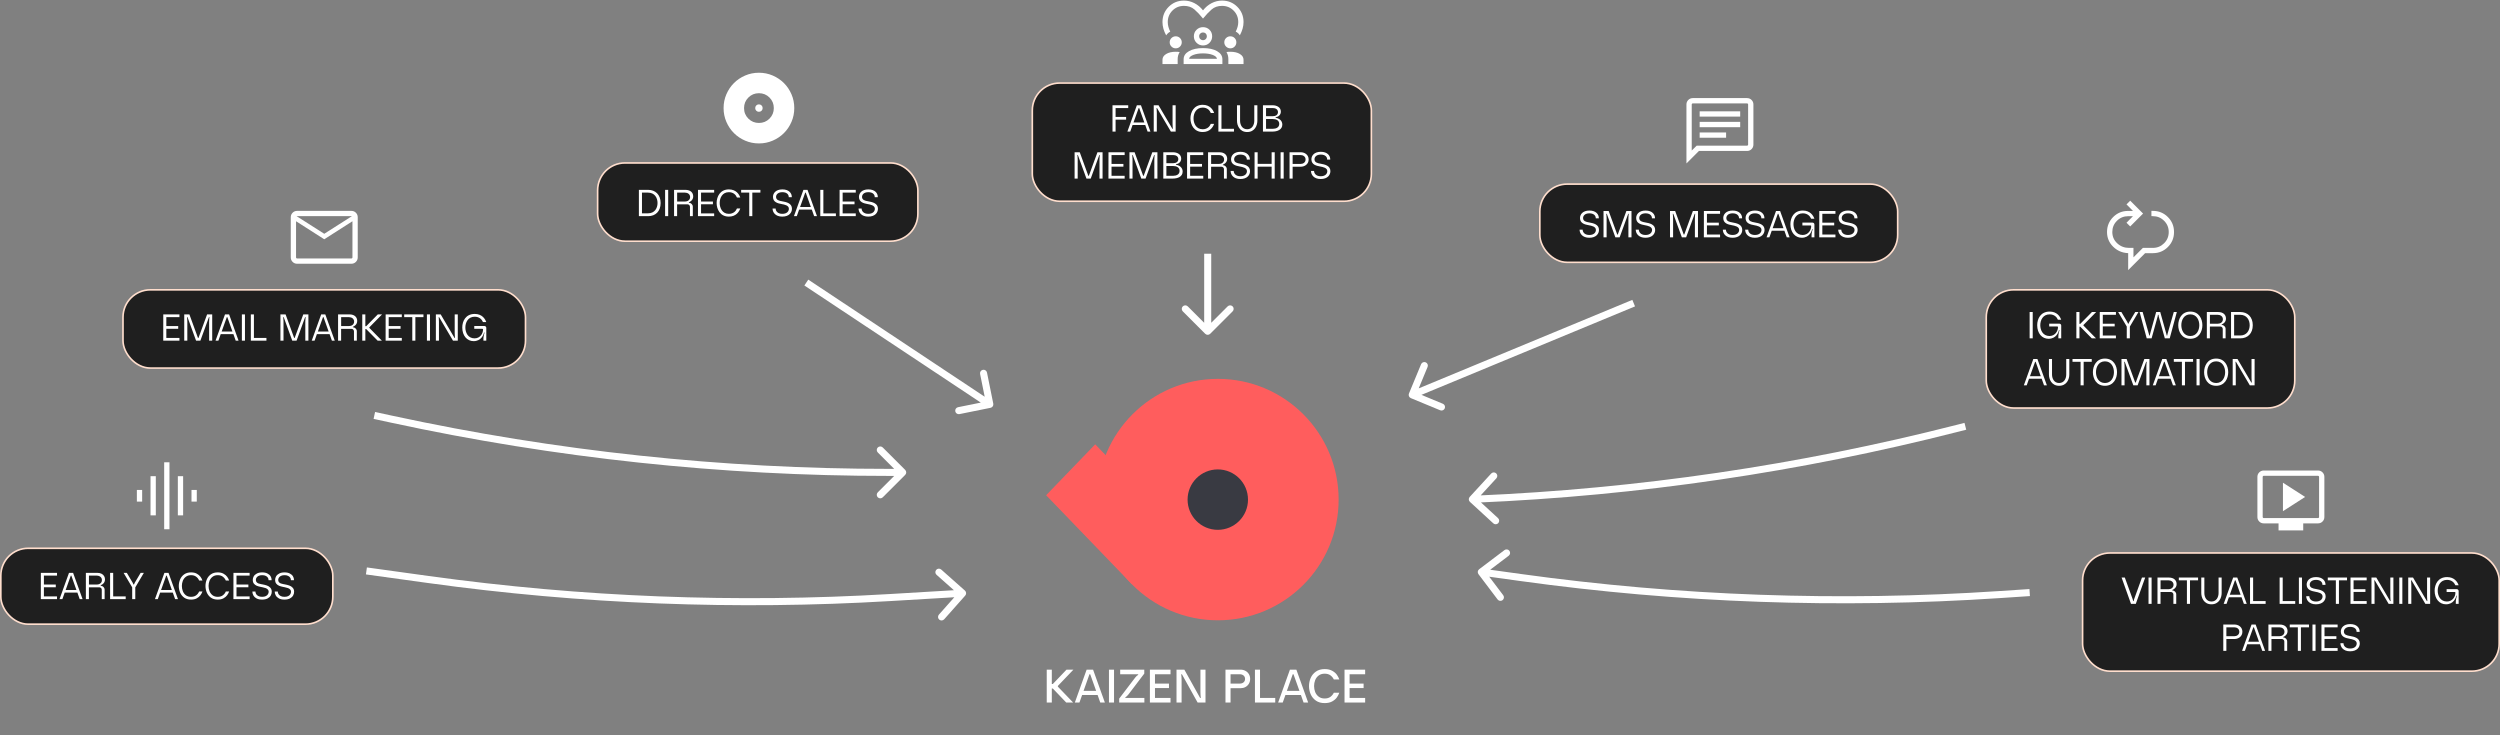
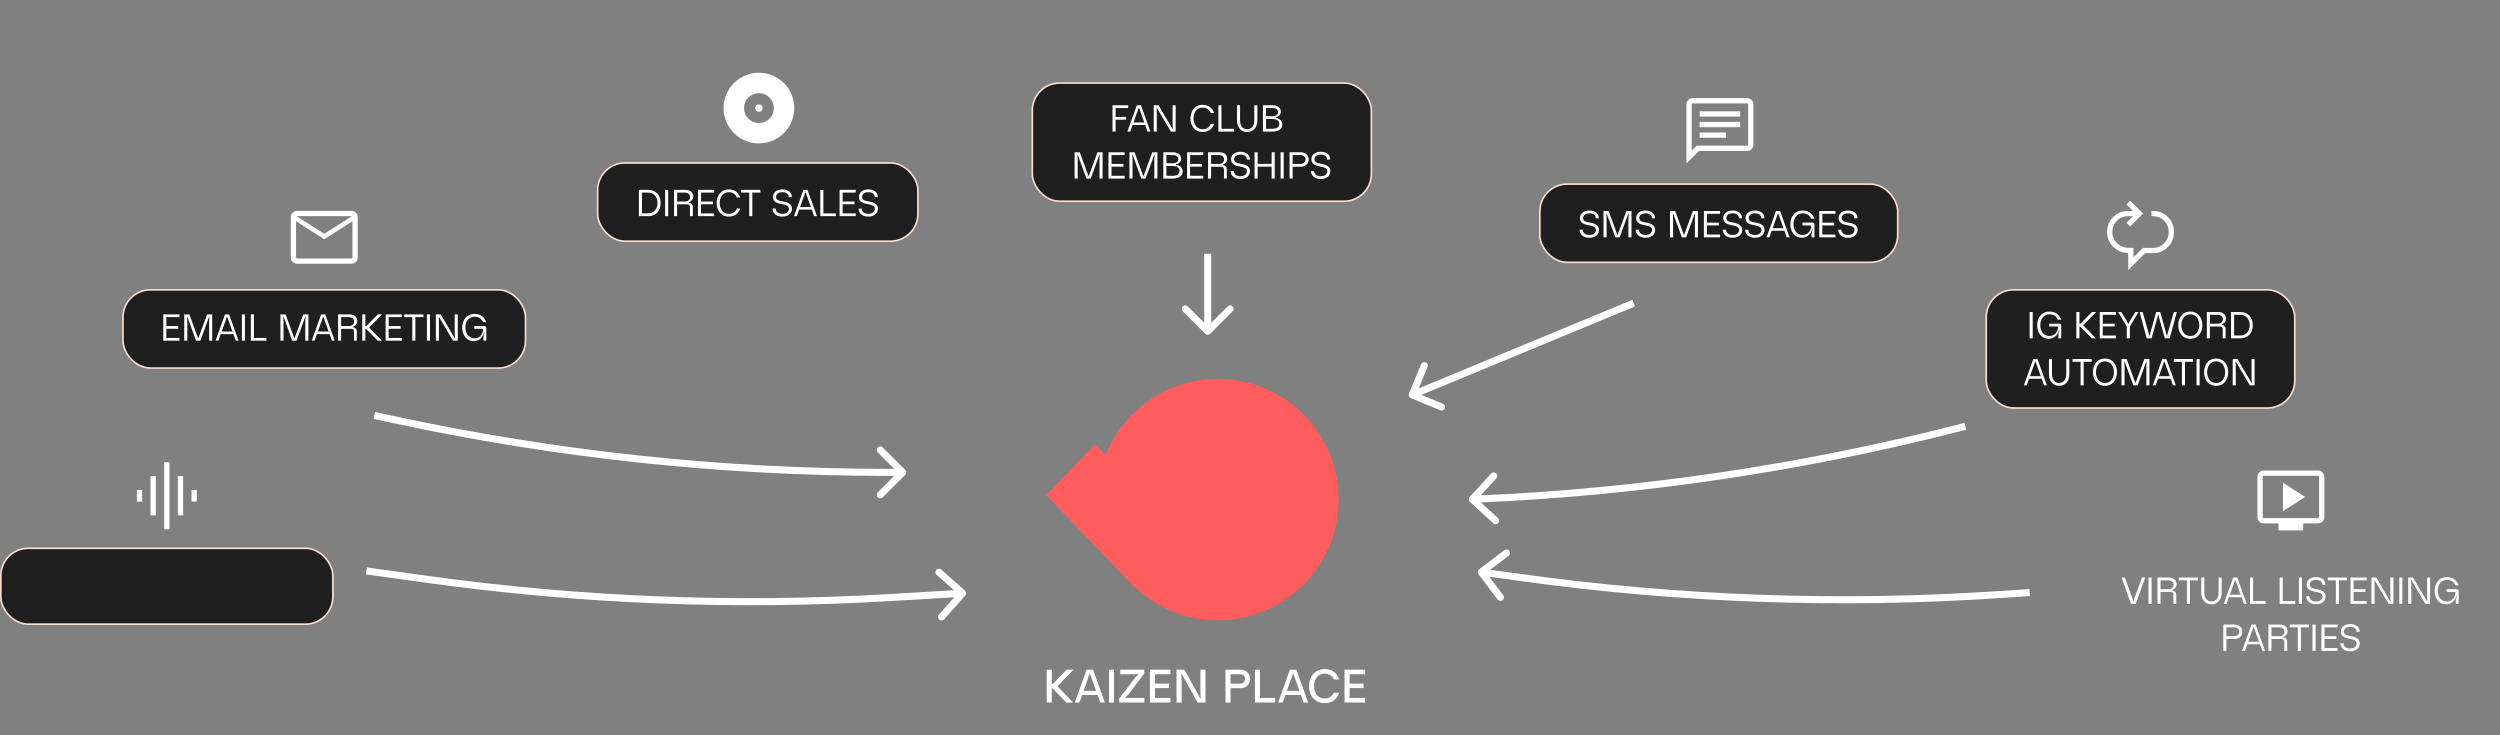
<svg xmlns="http://www.w3.org/2000/svg" width="1064" height="313" viewBox="0 0 1064 313" fill="none">
  <rect x="0" y="0" width="1064" height="313" fill="#808080" stroke="none" />
  <path d="M450.23 291.92V292.24L456.73 299H453.79L448.09 293.04H447.65V299H445.49V285H447.65V291.1H448.09L453.91 285H456.85L450.23 291.92ZM470.23 299H468.27L467.15 295.8H460.55L459.41 299H457.45L462.47 285H465.21L470.23 299ZM466.51 294.02L463.99 286.96H463.67L461.17 294.02H466.51ZM474.134 285V299H471.974V285H474.134ZM480.308 295.5C479.815 296.127 479.362 296.553 478.948 296.78V297.04H487.048V299H476.328V297.32L483.168 288.34C483.622 287.767 484.035 287.4 484.408 287.24V286.96H476.748V285H487.008V286.68L480.308 295.5ZM498.176 286.96H491.556V290.94H497.516V292.84H491.556V297.04H498.176V299H489.396V285H498.176V286.96ZM511.064 297.04C510.957 296.2 510.904 295.347 510.904 294.48V285H513.064V299H509.704L503.024 286.96H502.724C502.831 287.773 502.884 288.607 502.884 289.46V299H500.724V285H504.064L510.764 297.04H511.064ZM527.704 290.94C528.104 290.94 528.471 290.86 528.804 290.7C529.151 290.54 529.417 290.313 529.604 290.02C529.804 289.713 529.904 289.353 529.904 288.94C529.904 288.527 529.804 288.173 529.604 287.88C529.417 287.587 529.151 287.36 528.804 287.2C528.471 287.04 528.104 286.96 527.704 286.96H523.724V290.94H527.704ZM527.944 285C528.717 285 529.411 285.167 530.024 285.5C530.651 285.82 531.144 286.28 531.504 286.88C531.877 287.48 532.064 288.167 532.064 288.94C532.064 289.727 531.877 290.42 531.504 291.02C531.144 291.62 530.651 292.087 530.024 292.42C529.411 292.74 528.717 292.9 527.944 292.9H523.724V299H521.564V285H527.944ZM536.263 297.04H542.743V299H534.103V285H536.263V297.04ZM556.754 299H554.794L553.674 295.8H547.074L545.934 299H543.974L548.994 285H551.734L556.754 299ZM553.034 294.02L550.514 286.96H550.194L547.694 294.02H553.034ZM567.633 294.9L567.673 294.82H570.013L569.993 294.86C569.779 295.5 569.446 296.147 568.993 296.8C568.539 297.453 567.873 298.027 566.993 298.52C566.126 299 565.059 299.24 563.793 299.24C562.286 299.24 561.033 298.887 560.033 298.18C559.033 297.46 558.293 296.553 557.813 295.46C557.346 294.353 557.113 293.2 557.113 292C557.113 290.8 557.346 289.653 557.813 288.56C558.293 287.453 559.033 286.547 560.033 285.84C561.046 285.12 562.299 284.76 563.793 284.76C565.073 284.76 566.146 285.007 567.013 285.5C567.893 285.993 568.559 286.573 569.013 287.24C569.466 287.893 569.799 288.54 570.013 289.18H567.673C567.366 288.5 566.893 287.92 566.253 287.44C565.613 286.96 564.786 286.72 563.773 286.72C562.759 286.72 561.913 286.98 561.233 287.5C560.553 288.007 560.053 288.667 559.733 289.48C559.426 290.28 559.273 291.113 559.273 291.98C559.273 292.86 559.426 293.707 559.733 294.52C560.053 295.32 560.553 295.98 561.233 296.5C561.913 297.02 562.759 297.28 563.773 297.28C564.759 297.28 565.566 297.053 566.193 296.6C566.833 296.133 567.313 295.567 567.633 294.9ZM581.008 286.96H574.388V290.94H580.348V292.84H574.388V297.04H581.008V299H572.228V285H581.008V286.96Z" fill="white" />
  <ellipse cx="518.343" cy="212.622" rx="51.378" ry="51.378" fill="#FF5D5D" />
  <rect width="52.48" height="30.096" transform="matrix(0.694 0.72 -0.694 0.72 466.117 189.105)" fill="#FF5D5D" />
-   <circle cx="518.292" cy="212.639" r="12.857" fill="#393A42" />
  <path d="M166.957 178.465L166.64 179.931L166.957 178.465ZM378.29 201.05L378.29 199.55L378.29 201.05ZM385.251 202.111C385.836 201.525 385.836 200.575 385.251 199.99L375.705 190.444C375.119 189.858 374.169 189.858 373.583 190.444C372.998 191.03 372.998 191.979 373.583 192.565L382.069 201.05L373.583 209.536C372.998 210.121 372.998 211.071 373.583 211.657C374.169 212.243 375.119 212.243 375.705 211.657L385.251 202.111ZM158.999 178.279L166.64 179.931L167.274 176.998L159.633 175.346L158.999 178.279ZM378.29 202.55L384.19 202.55L384.19 199.55L378.29 199.55L378.29 202.55ZM166.64 179.931C236.186 194.968 307.137 202.55 378.29 202.55L378.29 199.55C307.35 199.55 236.612 191.99 167.274 176.998L166.64 179.931Z" fill="white" />
-   <path d="M421.569 173.569C422.381 173.405 422.906 172.614 422.742 171.802L420.068 158.569C419.904 157.757 419.113 157.232 418.301 157.396C417.489 157.56 416.963 158.351 417.127 159.164L419.504 170.926L407.742 173.303C406.93 173.467 406.405 174.258 406.569 175.07C406.733 175.882 407.524 176.407 408.336 176.243L421.569 173.569ZM342.342 121.507L420.442 173.349L422.101 170.849L344.001 119.007L342.342 121.507Z" fill="white" />
  <path d="M512.939 142.061C513.525 142.646 514.475 142.646 515.061 142.061L524.607 132.515C525.192 131.929 525.192 130.979 524.607 130.393C524.021 129.808 523.071 129.808 522.485 130.393L514 138.879L505.515 130.393C504.929 129.808 503.979 129.808 503.393 130.393C502.808 130.979 502.808 131.929 503.393 132.515L512.939 142.061ZM512.5 108L512.5 141L515.5 141L515.5 108L512.5 108Z" fill="white" />
  <path d="M599.649 167.486C599.332 168.251 599.695 169.129 600.461 169.446L612.933 174.611C613.699 174.928 614.576 174.564 614.893 173.799C615.21 173.034 614.847 172.156 614.081 171.839L602.994 167.248L607.586 156.161C607.903 155.396 607.539 154.518 606.774 154.201C606.009 153.884 605.131 154.248 604.814 155.013L599.649 167.486ZM694.719 127.624L600.46 166.674L601.609 169.445L695.867 130.396L694.719 127.624Z" fill="white" />
  <path d="M832.978 182.316L832.607 180.862L832.607 180.862L832.978 182.316ZM628.127 212.432L628.19 213.93L628.127 212.432ZM625.516 211.481C624.956 212.091 624.996 213.039 625.606 213.6L635.546 222.734C636.156 223.295 637.105 223.255 637.666 222.645C638.226 222.035 638.186 221.086 637.576 220.525L628.74 212.406L636.859 203.57C637.42 202.96 637.38 202.011 636.77 201.45C636.16 200.89 635.211 200.93 634.65 201.54L625.516 211.481ZM836.087 179.975L832.607 180.862L833.349 183.769L836.828 182.882L836.087 179.975ZM628.063 210.933L626.557 210.997L626.684 213.994L628.19 213.93L628.063 210.933ZM832.607 180.862C765.65 197.937 697.101 208.014 628.063 210.933L628.19 213.93C697.436 211.003 766.19 200.895 833.349 183.769L832.607 180.862Z" fill="white" />
  <path d="M182.332 246.639L182.537 245.153L182.332 246.639ZM378.939 254.311L378.85 252.813L378.939 254.311ZM410.807 253.474C411.357 252.854 411.301 251.906 410.681 251.356L400.584 242.395C399.965 241.845 399.017 241.902 398.467 242.521C397.917 243.141 397.973 244.089 398.593 244.639L407.568 252.604L399.603 261.579C399.053 262.199 399.109 263.147 399.729 263.697C400.348 264.247 401.297 264.19 401.846 263.571L410.807 253.474ZM155.74 244.472L182.126 248.124L182.537 245.153L156.151 241.5L155.74 244.472ZM379.028 255.808L409.775 253.975L409.596 250.981L378.85 252.813L379.028 255.808ZM182.126 248.124C247.348 257.152 313.301 259.726 379.028 255.808L378.85 252.813C313.32 256.719 247.564 254.153 182.537 245.153L182.126 248.124Z" fill="white" />
  <path d="M850.883 253.059L850.983 254.556L850.883 253.059ZM647.084 245.777L646.878 247.262L647.084 245.777ZM629.238 244.371C628.738 243.711 628.868 242.77 629.529 242.27L640.296 234.127C640.957 233.627 641.898 233.757 642.397 234.418C642.897 235.079 642.767 236.02 642.106 236.519L632.535 243.758L639.774 253.329C640.274 253.99 640.143 254.93 639.482 255.43C638.822 255.93 637.881 255.799 637.381 255.139L629.238 244.371ZM863.936 253.694L850.983 254.556L850.784 251.562L863.736 250.701L863.936 253.694ZM646.878 247.262L630.228 244.952L630.64 241.981L647.29 244.291L646.878 247.262ZM850.983 254.556C782.877 259.086 714.486 256.642 646.878 247.262L647.29 244.291C714.696 253.643 782.882 256.079 850.784 251.562L850.983 254.556Z" fill="white" />
  <rect x="254.35" y="69.35" width="136.3" height="33.3" rx="11.65" fill="#1F1F1F" stroke="#FFDECD" stroke-width="0.7" />
  <path d="M275.832 90.784C278.568 90.784 279.848 88.672 279.848 86.4C279.848 84.128 278.568 81.984 275.832 81.984H273.224V90.784H275.832ZM281.16 86.4C281.16 89.952 278.968 92 275.864 92H271.912V80.8H275.864C278.872 80.8 281.16 82.8 281.16 86.4ZM283.068 80.8H284.38V92H283.068V80.8ZM291.553 85.776C292.641 85.776 293.713 85.136 293.713 83.872C293.713 82.624 292.641 81.984 291.553 81.984H288.193V85.776H291.553ZM293.201 86.304C294.097 86.304 294.865 87.072 294.865 87.968C294.865 89.168 294.865 92 294.865 92H293.649C293.649 92 293.649 89.152 293.649 88C293.649 87.44 293.169 86.96 292.625 86.96H288.177V92H286.881V80.8H291.681C293.953 80.8 295.025 82.048 295.025 83.6C295.025 85.296 293.537 85.952 293.201 86.08V86.304ZM303.949 80.8V81.984H298.365V85.776H303.421V86.928H298.365V90.816H303.949V92H297.053L297.069 80.8H303.949ZM313.648 88.72H315.056C314.608 90.096 313.296 92.192 310.208 92.192C306.464 92.192 304.992 89.056 304.992 86.384C304.992 83.728 306.464 80.608 310.208 80.608C313.296 80.608 314.608 82.704 315.056 84.08H313.648C313.2 82.944 312.144 81.792 310.208 81.792C307.392 81.792 306.304 84.272 306.304 86.368C306.304 88.512 307.392 91.008 310.192 91.008C312.144 91.008 313.2 89.84 313.648 88.72ZM323.627 80.8V81.984H320.187V92H318.875V81.984H315.435V80.8H323.627ZM337.058 88.848C337.058 90.432 335.906 92.192 332.93 92.192C329.97 92.192 328.802 90.336 328.802 88.752H330.114C330.114 89.776 330.914 91.008 332.946 91.008C334.962 91.008 335.746 89.872 335.746 88.848C335.746 87.424 333.938 87.088 332.658 86.848C331.122 86.56 328.978 86.128 328.978 83.792C328.978 82.304 330.098 80.608 332.978 80.608C335.858 80.608 336.994 82.304 336.994 83.792C336.994 83.84 336.994 83.872 336.994 83.92H335.682C335.682 83.872 335.682 83.84 335.682 83.792C335.682 82.864 334.93 81.792 332.978 81.792C331.042 81.792 330.29 82.864 330.29 83.792C330.29 85.152 331.586 85.456 332.85 85.664C334.77 86 337.058 86.512 337.058 88.848ZM343.678 80.8L347.71 92H346.494L345.502 89.2H340.11L339.118 92H337.902L341.934 80.8H343.678ZM340.51 88.112H345.102L342.926 81.984H342.702L340.51 88.112ZM350.427 80.8V90.816H355.755V92H349.115V80.8H350.427ZM364.214 80.8V81.984H358.63V85.776H363.686V86.928H358.63V90.816H364.214V92H357.318L357.334 80.8H364.214ZM373.652 88.848C373.652 90.432 372.5 92.192 369.524 92.192C366.564 92.192 365.396 90.336 365.396 88.752H366.708C366.708 89.776 367.508 91.008 369.54 91.008C371.556 91.008 372.34 89.872 372.34 88.848C372.34 87.424 370.532 87.088 369.252 86.848C367.716 86.56 365.572 86.128 365.572 83.792C365.572 82.304 366.692 80.608 369.572 80.608C372.452 80.608 373.588 82.304 373.588 83.792C373.588 83.84 373.588 83.872 373.588 83.92H372.276C372.276 83.872 372.276 83.84 372.276 83.792C372.276 82.864 371.524 81.792 369.572 81.792C367.636 81.792 366.884 82.864 366.884 83.792C366.884 85.152 368.18 85.456 369.444 85.664C371.364 86 373.652 86.512 373.652 88.848Z" fill="white" />
  <path d="M323.001 52.333C324.767 52.333 326.264 51.719 327.492 50.491C328.72 49.263 329.334 47.766 329.334 46C329.334 44.234 328.72 42.737 327.492 41.509C326.264 40.281 324.767 39.667 323.001 39.667C321.235 39.667 319.738 40.281 318.51 41.509C317.281 42.737 316.667 44.234 316.667 46C316.667 47.766 317.281 49.263 318.51 50.491C319.738 51.719 321.235 52.333 323.001 52.333ZM323.001 47.583C322.552 47.583 322.176 47.432 321.873 47.128C321.569 46.825 321.417 46.449 321.417 46C321.417 45.551 321.569 45.175 321.873 44.872C322.176 44.568 322.552 44.417 323.001 44.417C323.449 44.417 323.825 44.568 324.129 44.872C324.432 45.175 324.584 45.551 324.584 46C324.584 46.449 324.432 46.825 324.129 47.128C323.825 47.432 323.449 47.583 323.001 47.583ZM323.003 61.042C320.923 61.042 318.967 60.647 317.137 59.857C315.306 59.068 313.714 57.996 312.36 56.643C311.006 55.289 309.934 53.698 309.144 51.868C308.354 50.038 307.959 48.083 307.959 46.003C307.959 43.922 308.354 41.967 309.143 40.136C309.933 38.306 311.004 36.713 312.358 35.359C313.711 34.005 315.303 32.933 317.133 32.143C318.963 31.353 320.918 30.958 322.998 30.958C325.078 30.958 327.034 31.353 328.865 32.143C330.695 32.932 332.287 34.004 333.641 35.357C334.995 36.711 336.068 38.302 336.858 40.132C337.647 41.962 338.042 43.917 338.042 45.997C338.042 48.078 337.648 50.033 336.858 51.864C336.068 53.694 334.997 55.287 333.643 56.641C332.29 57.995 330.698 59.067 328.868 59.857C327.039 60.647 325.084 61.042 323.003 61.042Z" fill="white" />
  <rect x="655.35" y="78.35" width="152.3" height="33.3" rx="11.65" fill="#1F1F1F" stroke="#FFDECD" stroke-width="0.7" />
  <path d="M680.527 97.848C680.527 99.432 679.375 101.192 676.399 101.192C673.439 101.192 672.271 99.336 672.271 97.752H673.583C673.583 98.776 674.383 100.008 676.415 100.008C678.431 100.008 679.215 98.872 679.215 97.848C679.215 96.424 677.407 96.088 676.127 95.848C674.591 95.56 672.447 95.128 672.447 92.792C672.447 91.304 673.567 89.608 676.447 89.608C679.327 89.608 680.463 91.304 680.463 92.792C680.463 92.84 680.463 92.872 680.463 92.92H679.151C679.151 92.872 679.151 92.84 679.151 92.792C679.151 91.864 678.399 90.792 676.447 90.792C674.511 90.792 673.759 91.864 673.759 92.792C673.759 94.152 675.055 94.456 676.319 94.664C678.239 95 680.527 95.512 680.527 97.848ZM692.187 89.8H694.363V101H693.051V92.808C693.051 91.896 693.195 90.984 693.195 90.984H692.971L689.323 101H687.499L683.851 90.984H683.627C683.627 90.984 683.771 91.896 683.771 92.808V101H682.459V89.8H684.651L688.299 99.816H688.523L692.187 89.8ZM704.433 97.848C704.433 99.432 703.281 101.192 700.305 101.192C697.345 101.192 696.177 99.336 696.177 97.752H697.489C697.489 98.776 698.289 100.008 700.321 100.008C702.337 100.008 703.121 98.872 703.121 97.848C703.121 96.424 701.313 96.088 700.033 95.848C698.497 95.56 696.353 95.128 696.353 92.792C696.353 91.304 697.473 89.608 700.353 89.608C703.233 89.608 704.369 91.304 704.369 92.792C704.369 92.84 704.369 92.872 704.369 92.92H703.057C703.057 92.872 703.057 92.84 703.057 92.792C703.057 91.864 702.305 90.792 700.353 90.792C698.417 90.792 697.665 91.864 697.665 92.792C697.665 94.152 698.961 94.456 700.225 94.664C702.145 95 704.433 95.512 704.433 97.848ZM720.484 89.8H722.66V101H721.348V92.808C721.348 91.896 721.492 90.984 721.492 90.984H721.268L717.62 101H715.796L712.148 90.984H711.924C711.924 90.984 712.068 91.896 712.068 92.808V101H710.756V89.8H712.948L716.596 99.816H716.82L720.484 89.8ZM732.058 89.8V90.984H726.474V94.776H731.53V95.928H726.474V99.816H732.058V101H725.162L725.178 89.8H732.058ZM741.496 97.848C741.496 99.432 740.344 101.192 737.368 101.192C734.408 101.192 733.24 99.336 733.24 97.752H734.552C734.552 98.776 735.352 100.008 737.384 100.008C739.4 100.008 740.184 98.872 740.184 97.848C740.184 96.424 738.376 96.088 737.096 95.848C735.56 95.56 733.416 95.128 733.416 92.792C733.416 91.304 734.536 89.608 737.416 89.608C740.296 89.608 741.432 91.304 741.432 92.792C741.432 92.84 741.432 92.872 741.432 92.92H740.12C740.12 92.872 740.12 92.84 740.12 92.792C740.12 91.864 739.368 90.792 737.416 90.792C735.48 90.792 734.728 91.864 734.728 92.792C734.728 94.152 736.024 94.456 737.288 94.664C739.208 95 741.496 95.512 741.496 97.848ZM750.996 97.848C750.996 99.432 749.844 101.192 746.868 101.192C743.908 101.192 742.74 99.336 742.74 97.752H744.052C744.052 98.776 744.852 100.008 746.884 100.008C748.9 100.008 749.684 98.872 749.684 97.848C749.684 96.424 747.876 96.088 746.596 95.848C745.06 95.56 742.916 95.128 742.916 92.792C742.916 91.304 744.036 89.608 746.916 89.608C749.796 89.608 750.932 91.304 750.932 92.792C750.932 92.84 750.932 92.872 750.932 92.92H749.62C749.62 92.872 749.62 92.84 749.62 92.792C749.62 91.864 748.868 90.792 746.916 90.792C744.98 90.792 744.228 91.864 744.228 92.792C744.228 94.152 745.524 94.456 746.788 94.664C748.708 95 750.996 95.512 750.996 97.848ZM757.616 89.8L761.648 101H760.432L759.44 98.2H754.048L753.056 101H751.84L755.872 89.8H757.616ZM754.448 97.112H759.04L756.864 90.984H756.64L754.448 97.112ZM772.216 95.56V101H771V100.04C771 99.176 771.368 97.896 771.48 97.512H771.256C771.096 98.424 770.072 101.192 766.824 101.192C764.024 101.192 761.992 98.872 761.992 95.4C761.992 92.664 763.432 89.608 767.304 89.608C770.44 89.608 771.752 91.752 772.2 93.08H770.808C770.376 92.024 769.304 90.792 767.288 90.792C764.408 90.792 763.304 93.272 763.304 95.4C763.304 97.512 764.392 99.992 767.224 100.008C769.608 99.992 770.84 97.944 770.84 96.216C770.84 96.056 770.728 95.944 770.552 95.944H767.096V94.744H771.4C771.88 94.744 772.216 95.112 772.216 95.56ZM781.167 89.8V90.984H775.583V94.776H780.639V95.928H775.583V99.816H781.167V101H774.271L774.287 89.8H781.167ZM790.605 97.848C790.605 99.432 789.453 101.192 786.477 101.192C783.517 101.192 782.349 99.336 782.349 97.752H783.661C783.661 98.776 784.461 100.008 786.493 100.008C788.509 100.008 789.293 98.872 789.293 97.848C789.293 96.424 787.485 96.088 786.205 95.848C784.669 95.56 782.525 95.128 782.525 92.792C782.525 91.304 783.645 89.608 786.525 89.608C789.405 89.608 790.541 91.304 790.541 92.792C790.541 92.84 790.541 92.872 790.541 92.92H789.229C789.229 92.872 789.229 92.84 789.229 92.792C789.229 91.864 788.477 90.792 786.525 90.792C784.589 90.792 783.837 91.864 783.837 92.792C783.837 94.152 785.133 94.456 786.397 94.664C788.317 95 790.605 95.512 790.605 97.848Z" fill="white" />
  <path d="M723.375 58.625H734.625V56.375H723.375V58.625ZM723.375 54.125H740.625V51.875H723.375V54.125ZM723.375 49.625H740.625V47.375H723.375V49.625ZM717.75 69.558V44.462C717.75 43.704 718.013 43.062 718.538 42.538C719.062 42.013 719.704 41.75 720.462 41.75H743.538C744.296 41.75 744.938 42.013 745.463 42.538C745.988 43.062 746.25 43.704 746.25 44.462V61.538C746.25 62.296 745.988 62.938 745.463 63.462C744.938 63.987 744.296 64.25 743.538 64.25H723.058L717.75 69.558ZM722.1 62H743.538C743.654 62 743.76 61.952 743.856 61.856C743.952 61.76 744 61.654 744 61.538V44.462C744 44.346 743.952 44.24 743.856 44.144C743.76 44.048 743.654 44 743.538 44H720.462C720.346 44 720.24 44.048 720.144 44.144C720.048 44.24 720 44.346 720 44.462V64.077L722.1 62Z" fill="white" />
  <rect x="439.35" y="35.35" width="144.3" height="50.3" rx="11.65" fill="#1F1F1F" stroke="#FFDECD" stroke-width="0.7" />
  <path d="M480.17 45.984H474.794V49.776H479.274V50.928H474.794V56H473.482V44.8H480.17V45.984ZM485.592 44.8L489.624 56H488.408L487.416 53.2H482.024L481.032 56H479.816L483.848 44.8H485.592ZM482.424 52.112H487.016L484.84 45.984H484.616L482.424 52.112ZM499.045 52.832V44.8H500.357V56H498.325L492.421 45.984H492.213C492.213 45.984 492.341 46.896 492.341 47.936V56H491.029V44.8H493.077L498.965 54.816H499.173C499.173 54.816 499.045 53.872 499.045 52.832ZM515.312 52.72H516.72C516.272 54.096 514.96 56.192 511.872 56.192C508.128 56.192 506.656 53.056 506.656 50.384C506.656 47.728 508.128 44.608 511.872 44.608C514.96 44.608 516.272 46.704 516.72 48.08H515.312C514.864 46.944 513.808 45.792 511.872 45.792C509.056 45.792 507.968 48.272 507.968 50.368C507.968 52.512 509.056 55.008 511.856 55.008C513.808 55.008 514.864 53.84 515.312 52.72ZM519.857 44.8V54.816H525.185V56H518.545V44.8H519.857ZM533.824 51.392V44.8H535.136V51.408C535.136 53.408 534.032 56.192 530.8 56.192C527.568 56.192 526.464 53.376 526.464 51.408V44.8H527.776V51.392C527.776 53.056 528.624 55.008 530.8 55.008C532.976 55.008 533.824 53.056 533.824 51.392ZM541.722 54.816C543.114 54.816 544.442 54.24 544.442 52.736C544.442 51.232 543.114 50.656 541.722 50.656H538.826V54.816H541.722ZM541.69 49.456C542.842 49.456 543.898 48.96 543.898 47.728C543.898 46.496 542.842 45.984 541.69 45.984H538.826V49.456H541.69ZM545.754 53.024C545.754 55.232 543.562 56 541.642 56H537.514V44.8H541.626C543.322 44.8 545.13 45.6 545.13 47.504C545.13 48.96 544.01 49.76 542.906 49.904V50.128C544.298 50.32 545.754 51.264 545.754 53.024ZM467.078 64.8H469.254V76H467.942V67.808C467.942 66.896 468.086 65.984 468.086 65.984H467.862L464.214 76H462.39L458.742 65.984H458.518C458.518 65.984 458.662 66.896 458.662 67.808V76H457.35V64.8H459.542L463.19 74.816H463.414L467.078 64.8ZM478.652 64.8V65.984H473.068V69.776H478.124V70.928H473.068V74.816H478.652V76H471.756L471.772 64.8H478.652ZM490.421 64.8H492.597V76H491.285V67.808C491.285 66.896 491.429 65.984 491.429 65.984H491.205L487.557 76H485.733L482.085 65.984H481.861C481.861 65.984 482.005 66.896 482.005 67.808V76H480.693V64.8H482.885L486.533 74.816H486.757L490.421 64.8ZM499.308 74.816C500.7 74.816 502.028 74.24 502.028 72.736C502.028 71.232 500.7 70.656 499.308 70.656H496.412V74.816H499.308ZM499.276 69.456C500.428 69.456 501.484 68.96 501.484 67.728C501.484 66.496 500.428 65.984 499.276 65.984H496.412V69.456H499.276ZM503.34 73.024C503.34 75.232 501.148 76 499.228 76H495.1V64.8H499.212C500.908 64.8 502.716 65.6 502.716 67.504C502.716 68.96 501.596 69.76 500.492 69.904V70.128C501.884 70.32 503.34 71.264 503.34 73.024ZM512.105 64.8V65.984H506.521V69.776H511.577V70.928H506.521V74.816H512.105V76H505.209L505.225 64.8H512.105ZM518.818 69.776C519.906 69.776 520.978 69.136 520.978 67.872C520.978 66.624 519.906 65.984 518.818 65.984H515.458V69.776H518.818ZM520.466 70.304C521.362 70.304 522.13 71.072 522.13 71.968C522.13 73.168 522.13 76 522.13 76H520.914C520.914 76 520.914 73.152 520.914 72C520.914 71.44 520.434 70.96 519.89 70.96H515.442V76H514.146V64.8H518.946C521.218 64.8 522.29 66.048 522.29 67.6C522.29 69.296 520.802 69.952 520.466 70.08V70.304ZM532.011 72.848C532.011 74.432 530.859 76.192 527.883 76.192C524.923 76.192 523.755 74.336 523.755 72.752H525.067C525.067 73.776 525.867 75.008 527.899 75.008C529.915 75.008 530.699 73.872 530.699 72.848C530.699 71.424 528.891 71.088 527.611 70.848C526.075 70.56 523.931 70.128 523.931 67.792C523.931 66.304 525.051 64.608 527.931 64.608C530.811 64.608 531.947 66.304 531.947 67.792C531.947 67.84 531.947 67.872 531.947 67.92H530.635C530.635 67.872 530.635 67.84 530.635 67.792C530.635 66.864 529.883 65.792 527.931 65.792C525.995 65.792 525.243 66.864 525.243 67.792C525.243 69.152 526.539 69.456 527.803 69.664C529.723 70 532.011 70.512 532.011 72.848ZM542.519 64.8V76H541.207V70.928H535.255V76H533.943V64.8H535.255V69.728L541.207 69.744V64.8H542.519ZM545.021 64.8H546.333V76H545.021V64.8ZM553.49 69.776C554.594 69.776 555.65 69.136 555.65 67.872C555.65 66.608 554.594 65.984 553.49 65.984H550.146V69.776H553.49ZM553.618 64.8C555.218 64.8 556.962 65.808 556.962 67.872C556.962 69.936 555.202 70.96 553.618 70.96H550.146V76H548.834V64.8H553.618ZM566.214 72.848C566.214 74.432 565.062 76.192 562.086 76.192C559.126 76.192 557.958 74.336 557.958 72.752H559.27C559.27 73.776 560.07 75.008 562.102 75.008C564.118 75.008 564.902 73.872 564.902 72.848C564.902 71.424 563.094 71.088 561.814 70.848C560.278 70.56 558.134 70.128 558.134 67.792C558.134 66.304 559.254 64.608 562.134 64.608C565.014 64.608 566.15 66.304 566.15 67.792C566.15 67.84 566.15 67.872 566.15 67.92H564.838C564.838 67.872 564.838 67.84 564.838 67.792C564.838 66.864 564.086 65.792 562.134 65.792C560.198 65.792 559.446 66.864 559.446 67.792C559.446 69.152 560.742 69.456 562.006 69.664C563.926 70 566.214 70.512 566.214 72.848Z" fill="white" />
-   <path d="M496.319 15.051C495.812 14.132 495.423 13.197 495.154 12.248C494.885 11.3 494.75 10.35 494.75 9.4C494.75 6.831 495.633 4.663 497.398 2.898C499.164 1.133 501.331 0.25 503.9 0.25C505.446 0.25 506.925 0.613 508.335 1.337C509.746 2.062 510.967 3.09 512 4.418C513.033 3.09 514.254 2.062 515.665 1.337C517.075 0.613 518.554 0.25 520.1 0.25C522.669 0.25 524.837 1.133 526.602 2.898C528.367 4.663 529.25 6.831 529.25 9.4C529.25 10.331 529.115 11.266 528.846 12.205C528.577 13.145 528.188 14.088 527.681 15.037C527.465 14.696 527.21 14.391 526.916 14.122C526.622 13.853 526.292 13.635 525.927 13.467C526.277 12.758 526.543 12.068 526.726 11.398C526.909 10.727 527 10.062 527 9.4C527 7.46 526.335 5.824 525.005 4.495C523.676 3.165 522.041 2.5 520.1 2.5C518.316 2.5 516.836 3.011 515.662 4.032C514.488 5.053 513.267 6.342 512 7.9C510.733 6.327 509.512 5.034 508.338 4.02C507.164 3.007 505.685 2.5 503.9 2.5C501.96 2.5 500.324 3.165 498.995 4.495C497.665 5.824 497 7.46 497 9.4C497 10.081 497.091 10.759 497.274 11.434C497.457 12.109 497.718 12.791 498.059 13.482C497.693 13.659 497.367 13.879 497.078 14.144C496.79 14.408 496.537 14.711 496.319 15.051ZM494.75 27.279V25.45C494.75 24.436 495.273 23.613 496.319 22.98C497.364 22.346 498.721 22.029 500.39 22.029C500.695 22.029 500.989 22.038 501.269 22.055C501.55 22.072 501.818 22.106 502.074 22.156C501.791 22.598 501.577 23.069 501.431 23.568C501.285 24.067 501.212 24.599 501.212 25.163V27.279H494.75ZM503.75 27.279V25.216C503.75 23.784 504.512 22.635 506.037 21.769C507.562 20.904 509.551 20.471 512.004 20.471C514.48 20.471 516.474 20.904 517.984 21.769C519.495 22.635 520.25 23.784 520.25 25.216V27.279H503.75ZM522.788 27.279V25.163C522.788 24.599 522.722 24.067 522.588 23.568C522.454 23.069 522.254 22.598 521.987 22.156C522.242 22.106 522.508 22.072 522.782 22.055C523.057 22.038 523.338 22.029 523.625 22.029C525.313 22.029 526.672 22.346 527.703 22.98C528.734 23.613 529.25 24.436 529.25 25.45V27.279H522.788ZM511.998 22.721C510.44 22.721 509.1 22.928 507.98 23.341C506.86 23.755 506.238 24.265 506.115 24.87V25.029H517.908V24.87C517.769 24.265 517.146 23.755 516.038 23.341C514.931 22.928 513.584 22.721 511.998 22.721ZM500.39 20.572C499.684 20.572 499.079 20.321 498.577 19.818C498.074 19.315 497.822 18.711 497.822 18.005C497.822 17.29 498.074 16.685 498.577 16.192C499.079 15.699 499.684 15.452 500.39 15.452C501.105 15.452 501.712 15.699 502.21 16.192C502.708 16.685 502.957 17.29 502.957 18.005C502.957 18.711 502.708 19.315 502.21 19.818C501.712 20.321 501.105 20.572 500.39 20.572ZM523.625 20.572C522.925 20.572 522.322 20.321 521.816 19.818C521.311 19.315 521.058 18.711 521.058 18.005C521.058 17.29 521.311 16.685 521.816 16.192C522.322 15.699 522.926 15.452 523.628 15.452C524.351 15.452 524.959 15.699 525.452 16.192C525.946 16.685 526.192 17.29 526.192 18.005C526.192 18.711 525.946 19.315 525.454 19.818C524.962 20.321 524.353 20.572 523.625 20.572ZM512.005 19.346C510.925 19.346 510.005 18.968 509.245 18.21C508.486 17.453 508.106 16.534 508.106 15.452C508.106 14.349 508.485 13.424 509.242 12.678C509.999 11.931 510.918 11.558 512 11.558C513.103 11.558 514.028 11.931 514.775 12.676C515.521 13.421 515.894 14.345 515.894 15.447C515.894 16.527 515.521 17.447 514.776 18.207C514.031 18.966 513.107 19.346 512.005 19.346ZM512 13.808C511.546 13.808 511.159 13.965 510.838 14.281C510.516 14.596 510.356 14.986 510.356 15.452C510.356 15.906 510.516 16.293 510.838 16.615C511.159 16.936 511.549 17.096 512.007 17.096C512.466 17.096 512.853 16.936 513.17 16.615C513.486 16.293 513.644 15.903 513.644 15.445C513.644 14.986 513.487 14.599 513.172 14.282C512.856 13.966 512.466 13.808 512 13.808Z" fill="white" />
  <rect x="845.35" y="123.35" width="131.3" height="50.3" rx="11.65" fill="#1F1F1F" stroke="#FFDECD" stroke-width="0.7" />
  <path d="M863.811 132.8H865.123V144H863.811V132.8ZM877.255 138.56V144H876.039V143.04C876.039 142.176 876.407 140.896 876.519 140.512H876.295C876.135 141.424 875.111 144.192 871.863 144.192C869.063 144.192 867.031 141.872 867.031 138.4C867.031 135.664 868.471 132.608 872.343 132.608C875.479 132.608 876.791 134.752 877.239 136.08H875.847C875.415 135.024 874.343 133.792 872.327 133.792C869.447 133.792 868.343 136.272 868.343 138.4C868.343 140.512 869.431 142.992 872.263 143.008C874.647 142.992 875.879 140.944 875.879 139.216C875.879 139.056 875.767 138.944 875.591 138.944H872.135V137.744H876.439C876.919 137.744 877.255 138.112 877.255 138.56ZM892.133 132.8L886.709 138.32V138.544L892.069 144H890.261L885.365 139.04H885.013V144H883.701V132.8H885.013V137.84H885.365L890.325 132.8H892.133ZM900.535 132.8V133.984H894.951V137.776H900.007V138.928H894.951V142.816H900.535V144H893.639L893.655 132.8H900.535ZM906.256 136.992L908.752 132.8H910.128L906.464 138.992V144H905.152V138.976L901.488 132.8H902.864L905.344 136.992C905.568 137.376 905.696 137.744 905.696 137.744H905.92C905.92 137.744 906.032 137.376 906.256 136.992ZM925.159 132.8H926.455L923.431 144H921.351L918.775 134.768C918.695 134.448 918.647 133.984 918.647 133.984H918.423C918.423 133.984 918.375 134.448 918.279 134.768L915.719 144H913.639L910.615 132.8H911.911L914.551 142.08C914.631 142.384 914.711 142.816 914.711 142.816H914.903C914.903 142.816 914.983 142.384 915.079 142.08L917.655 132.8H919.399L921.991 142.096C922.071 142.416 922.167 142.816 922.167 142.816H922.359C922.359 142.816 922.439 142.416 922.503 142.096C922.583 141.84 925.159 132.8 925.159 132.8ZM932.198 143.008C934.934 143.008 936.022 140.528 936.022 138.4C936.022 136.272 934.934 133.792 932.198 133.792C929.446 133.792 928.374 136.272 928.374 138.4C928.374 140.528 929.446 143.008 932.198 143.008ZM932.198 132.608C935.894 132.608 937.334 135.728 937.334 138.416C937.334 141.072 935.894 144.192 932.198 144.192C928.502 144.192 927.062 141.072 927.062 138.416C927.062 135.728 928.502 132.608 932.198 132.608ZM943.904 137.776C944.992 137.776 946.064 137.136 946.064 135.872C946.064 134.624 944.992 133.984 943.904 133.984H940.544V137.776H943.904ZM945.552 138.304C946.448 138.304 947.216 139.072 947.216 139.968C947.216 141.168 947.216 144 947.216 144H946C946 144 946 141.152 946 140C946 139.44 945.52 138.96 944.976 138.96H940.528V144H939.232V132.8H944.032C946.304 132.8 947.376 134.048 947.376 135.6C947.376 137.296 945.888 137.952 945.552 138.08V138.304ZM953.449 142.784C956.185 142.784 957.465 140.672 957.465 138.4C957.465 136.128 956.185 133.984 953.449 133.984H950.841V142.784H953.449ZM958.777 138.4C958.777 141.952 956.585 144 953.481 144H949.529V132.8H953.481C956.489 132.8 958.777 134.8 958.777 138.4ZM867.124 152.8L871.156 164H869.94L868.948 161.2H863.556L862.564 164H861.348L865.38 152.8H867.124ZM863.956 160.112H868.548L866.372 153.984H866.148L863.956 160.112ZM879.387 159.392V152.8H880.699V159.408C880.699 161.408 879.595 164.192 876.363 164.192C873.131 164.192 872.027 161.376 872.027 159.408V152.8H873.339V159.392C873.339 161.056 874.187 163.008 876.363 163.008C878.539 163.008 879.387 161.056 879.387 159.392ZM890.244 152.8V153.984H886.804V164H885.492V153.984H882.052V152.8H890.244ZM895.87 163.008C898.606 163.008 899.694 160.528 899.694 158.4C899.694 156.272 898.606 153.792 895.87 153.792C893.118 153.792 892.046 156.272 892.046 158.4C892.046 160.528 893.118 163.008 895.87 163.008ZM895.87 152.608C899.566 152.608 901.006 155.728 901.006 158.416C901.006 161.072 899.566 164.192 895.87 164.192C892.174 164.192 890.734 161.072 890.734 158.416C890.734 155.728 892.174 152.608 895.87 152.608ZM912.632 152.8H914.808V164H913.496V155.808C913.496 154.896 913.64 153.984 913.64 153.984H913.416L909.768 164H907.944L904.296 153.984H904.072C904.072 153.984 904.216 154.896 904.216 155.808V164H902.904V152.8H905.096L908.744 162.816H908.968L912.632 152.8ZM921.999 152.8L926.031 164H924.815L923.823 161.2H918.431L917.439 164H916.223L920.255 152.8H921.999ZM918.831 160.112H923.423L921.247 153.984H921.023L918.831 160.112ZM933.369 152.8V153.984H929.929V164H928.617V153.984H925.177V152.8H933.369ZM934.842 152.8H936.154V164H934.842V152.8ZM943.198 163.008C945.934 163.008 947.022 160.528 947.022 158.4C947.022 156.272 945.934 153.792 943.198 153.792C940.446 153.792 939.374 156.272 939.374 158.4C939.374 160.528 940.446 163.008 943.198 163.008ZM943.198 152.608C946.894 152.608 948.334 155.728 948.334 158.416C948.334 161.072 946.894 164.192 943.198 164.192C939.502 164.192 938.062 161.072 938.062 158.416C938.062 155.728 939.502 152.608 943.198 152.608ZM958.248 160.832V152.8H959.56V164H957.528L951.624 153.984H951.416C951.416 153.984 951.544 154.896 951.544 155.936V164H950.232V152.8H952.28L958.168 162.816H958.376C958.376 162.816 958.248 161.872 958.248 160.832Z" fill="white" />
  <path d="M905.75 114.961V107.727H905.62C903.163 107.604 901.07 106.689 899.342 104.984C897.614 103.278 896.75 101.2 896.75 98.75C896.75 96.236 897.622 94.11 899.365 92.372C901.108 90.634 903.237 89.765 905.75 89.765H907.787L905.035 86.99L906.615 85.409L912.096 90.89L906.615 96.37L905.035 94.79L907.787 92.014H905.75C903.875 92.014 902.281 92.668 900.969 93.976C899.656 95.284 899 96.875 899 98.75C899 100.654 899.697 102.255 901.091 103.553C902.486 104.851 904.149 105.5 906.082 105.5H908V109.527L912.013 105.5H916.25C918.125 105.5 919.721 104.844 921.038 103.531C922.356 102.219 923.014 100.625 923.014 98.75C923.014 96.875 922.356 95.281 921.038 93.969C919.721 92.656 918.125 92 916.25 92H915.644V89.75H916.25C918.764 89.75 920.894 90.622 922.642 92.365C924.39 94.108 925.264 96.236 925.264 98.75C925.264 101.263 924.39 103.392 922.642 105.135C920.894 106.878 918.764 107.75 916.25 107.75H912.962L905.75 114.961Z" fill="white" />
  <rect x="52.35" y="123.35" width="171.3" height="33.3" rx="11.65" fill="#1F1F1F" stroke="#FFDECD" stroke-width="0.7" />
  <path d="M76.371 133.8V134.984H70.787V138.776H75.843V139.928H70.787V143.816H76.371V145H69.475L69.491 133.8H76.371ZM88.14 133.8H90.316V145H89.004V136.808C89.004 135.896 89.148 134.984 89.148 134.984H88.924L85.276 145H83.452L79.804 134.984H79.58C79.58 134.984 79.724 135.896 79.724 136.808V145H78.412V133.8H80.604L84.252 143.816H84.476L88.14 133.8ZM97.506 133.8L101.538 145H100.322L99.33 142.2H93.938L92.946 145H91.73L95.762 133.8H97.506ZM94.338 141.112H98.93L96.754 134.984H96.53L94.338 141.112ZM102.943 133.8H104.255V145H102.943V133.8ZM108.068 133.8V143.816H113.396V145H106.756V133.8H108.068ZM129.078 133.8H131.254V145H129.942V136.808C129.942 135.896 130.086 134.984 130.086 134.984H129.862L126.214 145H124.39L120.742 134.984H120.518C120.518 134.984 120.662 135.896 120.662 136.808V145H119.35V133.8H121.542L125.19 143.816H125.414L129.078 133.8ZM138.444 133.8L142.476 145H141.26L140.268 142.2H134.876L133.884 145H132.668L136.7 133.8H138.444ZM135.276 141.112H139.868L137.692 134.984H137.468L135.276 141.112ZM148.553 138.776C149.641 138.776 150.713 138.136 150.713 136.872C150.713 135.624 149.641 134.984 148.553 134.984H145.193V138.776H148.553ZM150.201 139.304C151.097 139.304 151.865 140.072 151.865 140.968C151.865 142.168 151.865 145 151.865 145H150.649C150.649 145 150.649 142.152 150.649 141C150.649 140.44 150.169 139.96 149.625 139.96H145.177V145H143.881V133.8H148.681C150.953 133.8 152.025 135.048 152.025 136.6C152.025 138.296 150.537 138.952 150.201 139.08V139.304ZM162.61 133.8L157.186 139.32V139.544L162.546 145H160.738L155.842 140.04H155.49V145H154.178V133.8H155.49V138.84H155.842L160.802 133.8H162.61ZM171.011 133.8V134.984H165.427V138.776H170.483V139.928H165.427V143.816H171.011V145H164.115L164.131 133.8H171.011ZM180.221 133.8V134.984H176.781V145H175.469V134.984H172.029V133.8H180.221ZM181.693 133.8H183.005V145H181.693V133.8ZM193.522 141.832V133.8H194.834V145H192.802L186.898 134.984H186.69C186.69 134.984 186.818 135.896 186.818 136.936V145H185.506V133.8H187.554L193.442 143.816H193.65C193.65 143.816 193.522 142.872 193.522 141.832ZM206.966 139.56V145H205.75V144.04C205.75 143.176 206.118 141.896 206.23 141.512H206.006C205.846 142.424 204.822 145.192 201.574 145.192C198.774 145.192 196.742 142.872 196.742 139.4C196.742 136.664 198.182 133.608 202.054 133.608C205.19 133.608 206.502 135.752 206.95 137.08H205.558C205.126 136.024 204.054 134.792 202.038 134.792C199.158 134.792 198.054 137.272 198.054 139.4C198.054 141.512 199.142 143.992 201.974 144.008C204.358 143.992 205.59 141.944 205.59 140.216C205.59 140.056 205.478 139.944 205.302 139.944H201.846V138.744H206.15C206.63 138.744 206.966 139.112 206.966 139.56Z" fill="white" />
  <path d="M126.462 112.25C125.704 112.25 125.062 111.988 124.538 111.463C124.013 110.938 123.75 110.296 123.75 109.538V92.462C123.75 91.704 124.013 91.062 124.538 90.537C125.062 90.013 125.704 89.75 126.462 89.75H149.538C150.296 89.75 150.938 90.013 151.463 90.537C151.988 91.062 152.25 91.704 152.25 92.462V109.538C152.25 110.296 151.988 110.938 151.463 111.463C150.938 111.988 150.296 112.25 149.538 112.25H126.462ZM138 101.837L126 94.163V109.538C126 109.673 126.043 109.784 126.13 109.87C126.216 109.957 126.327 110 126.462 110H149.538C149.673 110 149.784 109.957 149.87 109.87C149.957 109.784 150 109.673 150 109.538V94.163L138 101.837ZM138 99.5L149.769 92H126.231L138 99.5ZM126 94.163V92V109.538C126 109.673 126.043 109.784 126.13 109.87C126.216 109.957 126.327 110 126.462 110H126V94.163Z" fill="white" />
  <rect x="0.35" y="233.35" width="141.3" height="32.3" rx="11.65" fill="#1F1F1F" stroke="#FFDECD" stroke-width="0.7" />
-   <path d="M24.269 244.984H18.685V248.776H23.741V249.928H18.685V253.816H24.269V255H17.373L17.389 243.8H24.269V244.984ZM35.14 255H33.924L32.932 252.2H27.54L26.548 255H25.332L29.364 243.8H31.108L35.14 255ZM32.532 251.112L30.356 244.984H30.132L27.94 251.112H32.532ZM41.217 248.776C41.59 248.776 41.942 248.707 42.273 248.568C42.603 248.419 42.87 248.205 43.073 247.928C43.276 247.64 43.377 247.288 43.377 246.872C43.377 246.467 43.276 246.125 43.073 245.848C42.87 245.56 42.603 245.347 42.273 245.208C41.942 245.059 41.59 244.984 41.217 244.984H37.857V248.776H41.217ZM42.865 249.304C43.153 249.304 43.425 249.384 43.681 249.544C43.937 249.693 44.139 249.896 44.289 250.152C44.449 250.408 44.529 250.68 44.529 250.968V255H43.313C43.313 253.667 43.313 252.333 43.313 251C43.313 250.712 43.212 250.467 43.009 250.264C42.806 250.061 42.566 249.96 42.289 249.96H37.841V255H36.545V243.8H41.345C42.07 243.8 42.684 243.923 43.185 244.168C43.686 244.413 44.059 244.749 44.305 245.176C44.561 245.592 44.689 246.067 44.689 246.6C44.689 247.101 44.577 247.528 44.353 247.88C44.129 248.221 43.883 248.483 43.617 248.664C43.361 248.845 43.115 248.984 42.881 249.08H42.865V249.304ZM48.169 253.816H53.497V255H46.857V243.8H48.169V253.816ZM57.029 248.744C57.115 248.488 57.227 248.237 57.365 247.992L59.861 243.8H61.237L57.574 249.992V255H56.261V249.976L52.597 243.8H53.974L56.453 247.992C56.592 248.237 56.709 248.488 56.806 248.744H57.029ZM75.749 255H74.533L73.541 252.2H68.149L67.157 255H65.941L69.973 243.8H71.717L75.749 255ZM73.141 251.112L70.965 244.984H70.741L68.549 251.112H73.141ZM84.718 251.8L84.749 251.72H86.157V251.752C85.966 252.307 85.677 252.84 85.293 253.352C84.92 253.864 84.397 254.301 83.725 254.664C83.064 255.016 82.259 255.192 81.309 255.192C80.136 255.192 79.155 254.909 78.365 254.344C77.587 253.768 77.011 253.037 76.638 252.152C76.275 251.267 76.094 250.344 76.094 249.384C76.094 248.435 76.275 247.517 76.638 246.632C77.011 245.747 77.587 245.021 78.365 244.456C79.155 243.891 80.136 243.608 81.309 243.608C82.269 243.608 83.08 243.789 83.742 244.152C84.413 244.515 84.936 244.952 85.309 245.464C85.694 245.976 85.976 246.515 86.157 247.08H84.749C84.483 246.419 84.061 245.875 83.486 245.448C82.92 245.011 82.195 244.792 81.309 244.792C80.424 244.792 79.688 245.021 79.102 245.48C78.515 245.928 78.083 246.499 77.805 247.192C77.539 247.885 77.406 248.611 77.406 249.368C77.406 250.136 77.539 250.877 77.805 251.592C78.083 252.296 78.515 252.877 79.102 253.336C79.688 253.784 80.419 254.008 81.293 254.008C82.179 254.008 82.899 253.8 83.454 253.384C84.019 252.968 84.44 252.44 84.718 251.8ZM96.077 251.8L96.109 251.72H97.517V251.752C97.325 252.307 97.037 252.84 96.653 253.352C96.279 253.864 95.757 254.301 95.085 254.664C94.424 255.016 93.618 255.192 92.669 255.192C91.496 255.192 90.514 254.909 89.725 254.344C88.946 253.768 88.37 253.037 87.997 252.152C87.634 251.267 87.453 250.344 87.453 249.384C87.453 248.435 87.634 247.517 87.997 246.632C88.37 245.747 88.946 245.021 89.725 244.456C90.514 243.891 91.496 243.608 92.669 243.608C93.629 243.608 94.439 243.789 95.101 244.152C95.773 244.515 96.296 244.952 96.669 245.464C97.053 245.976 97.335 246.515 97.517 247.08H96.109C95.842 246.419 95.421 245.875 94.845 245.448C94.279 245.011 93.554 244.792 92.669 244.792C91.784 244.792 91.047 245.021 90.461 245.48C89.874 245.928 89.442 246.499 89.165 247.192C88.898 247.885 88.765 248.611 88.765 249.368C88.765 250.136 88.898 250.877 89.165 251.592C89.442 252.296 89.874 252.877 90.461 253.336C91.047 253.784 91.778 254.008 92.653 254.008C93.538 254.008 94.258 253.8 94.813 253.384C95.378 252.968 95.799 252.44 96.077 251.8ZM106.238 244.984H100.654V248.776H105.71V249.928H100.654V253.816H106.238V255H99.342L99.358 243.8H106.238V244.984ZM115.052 250.136C115.457 250.563 115.66 251.133 115.66 251.848C115.66 252.413 115.516 252.952 115.228 253.464C114.94 253.965 114.486 254.381 113.868 254.712C113.249 255.032 112.47 255.192 111.532 255.192C110.593 255.192 109.814 255.027 109.196 254.696C108.577 254.355 108.124 253.923 107.836 253.4C107.548 252.867 107.404 252.317 107.404 251.752H108.716C108.716 252.125 108.812 252.483 109.004 252.824C109.206 253.165 109.521 253.448 109.948 253.672C110.374 253.896 110.908 254.008 111.548 254.008C112.188 254.008 112.716 253.907 113.132 253.704C113.548 253.491 113.852 253.219 114.044 252.888C114.246 252.557 114.348 252.211 114.348 251.848C114.348 251.453 114.225 251.133 113.98 250.888C113.734 250.632 113.425 250.435 113.052 250.296C112.689 250.157 112.252 250.04 111.74 249.944C111.58 249.912 111.42 249.88 111.26 249.848L111.004 249.8C110.353 249.672 109.788 249.512 109.308 249.32C108.828 249.128 108.417 248.829 108.076 248.424C107.745 248.019 107.58 247.475 107.58 246.792C107.58 246.259 107.718 245.752 107.996 245.272C108.284 244.792 108.726 244.397 109.324 244.088C109.921 243.768 110.673 243.608 111.58 243.608C112.486 243.608 113.238 243.768 113.836 244.088C114.444 244.397 114.886 244.792 115.164 245.272C115.452 245.752 115.596 246.259 115.596 246.792V246.92H114.284V246.792C114.284 246.461 114.188 246.147 113.996 245.848C113.804 245.539 113.505 245.288 113.1 245.096C112.705 244.893 112.198 244.792 111.58 244.792C110.972 244.792 110.465 244.893 110.06 245.096C109.665 245.288 109.372 245.539 109.18 245.848C108.988 246.147 108.892 246.461 108.892 246.792C108.892 247.187 108.993 247.507 109.196 247.752C109.409 247.997 109.67 248.184 109.98 248.312C110.289 248.429 110.684 248.531 111.164 248.616L111.452 248.664H111.484C112.316 248.813 113.02 248.989 113.596 249.192C114.172 249.384 114.657 249.699 115.052 250.136ZM124.567 250.136C124.973 250.563 125.175 251.133 125.175 251.848C125.175 252.413 125.031 252.952 124.743 253.464C124.455 253.965 124.002 254.381 123.383 254.712C122.765 255.032 121.986 255.192 121.047 255.192C120.109 255.192 119.33 255.027 118.711 254.696C118.093 254.355 117.639 253.923 117.351 253.4C117.063 252.867 116.919 252.317 116.919 251.752H118.231C118.231 252.125 118.327 252.483 118.519 252.824C118.722 253.165 119.037 253.448 119.463 253.672C119.89 253.896 120.423 254.008 121.063 254.008C121.703 254.008 122.231 253.907 122.647 253.704C123.063 253.491 123.367 253.219 123.559 252.888C123.762 252.557 123.863 252.211 123.863 251.848C123.863 251.453 123.741 251.133 123.495 250.888C123.25 250.632 122.941 250.435 122.567 250.296C122.205 250.157 121.767 250.04 121.255 249.944C121.095 249.912 120.935 249.88 120.775 249.848L120.519 249.8C119.869 249.672 119.303 249.512 118.823 249.32C118.343 249.128 117.933 248.829 117.591 248.424C117.261 248.019 117.095 247.475 117.095 246.792C117.095 246.259 117.234 245.752 117.511 245.272C117.799 244.792 118.242 244.397 118.839 244.088C119.437 243.768 120.189 243.608 121.095 243.608C122.002 243.608 122.754 243.768 123.351 244.088C123.959 244.397 124.402 244.792 124.679 245.272C124.967 245.752 125.111 246.259 125.111 246.792V246.92H123.799V246.792C123.799 246.461 123.703 246.147 123.511 245.848C123.319 245.539 123.021 245.288 122.615 245.096C122.221 244.893 121.714 244.792 121.095 244.792C120.487 244.792 119.981 244.893 119.575 245.096C119.181 245.288 118.887 245.539 118.695 245.848C118.503 246.147 118.407 246.461 118.407 246.792C118.407 247.187 118.509 247.507 118.711 247.752C118.925 247.997 119.186 248.184 119.495 248.312C119.805 248.429 120.199 248.531 120.679 248.616L120.967 248.664H120.999C121.831 248.813 122.535 248.989 123.111 249.192C123.687 249.384 124.173 249.699 124.567 250.136Z" fill="white" />
  <path d="M64.062 219.337V202.663H66.312V219.337H64.062ZM69.875 225.25V196.75H72.125V225.25H69.875ZM58.25 213.481V208.519H60.5V213.481H58.25ZM75.688 219.337V202.663H77.938V219.337H75.688ZM81.5 213.481V208.519H83.75V213.481H81.5Z" fill="white" />
-   <rect x="886.35" y="235.35" width="177.3" height="50.3" rx="11.65" fill="#1F1F1F" stroke="#FFDECD" stroke-width="0.7" />
  <path d="M911.621 245.8H912.997L908.997 257H906.949L902.949 245.8H904.325L907.669 255.016C907.813 255.448 907.877 255.816 907.877 255.816H908.069C908.069 255.816 908.133 255.448 908.277 255.016C908.357 254.808 911.621 245.8 911.621 245.8ZM914.412 245.8H915.724V257H914.412V245.8ZM922.897 250.776C923.985 250.776 925.057 250.136 925.057 248.872C925.057 247.624 923.985 246.984 922.897 246.984H919.537V250.776H922.897ZM924.545 251.304C925.441 251.304 926.209 252.072 926.209 252.968C926.209 254.168 926.209 257 926.209 257H924.993C924.993 257 924.993 254.152 924.993 253C924.993 252.44 924.513 251.96 923.969 251.96H919.521V257H918.225V245.8H923.025C925.297 245.8 926.369 247.048 926.369 248.6C926.369 250.296 924.881 250.952 924.545 251.08V251.304ZM935.502 245.8V246.984H932.062V257H930.75V246.984H927.31V245.8H935.502ZM944.223 252.392V245.8H945.535V252.408C945.535 254.408 944.431 257.192 941.199 257.192C937.967 257.192 936.863 254.376 936.863 252.408V245.8H938.175V252.392C938.175 254.056 939.023 256.008 941.199 256.008C943.375 256.008 944.223 254.056 944.223 252.392ZM952.178 245.8L956.21 257H954.994L954.002 254.2H948.61L947.618 257H946.402L950.434 245.8H952.178ZM949.01 253.112H953.602L951.426 246.984H951.202L949.01 253.112ZM958.927 245.8V255.816H964.255V257H957.615V245.8H958.927ZM971.521 245.8V255.816H976.849V257H970.209V245.8H971.521ZM978.412 245.8H979.724V257H978.412V245.8ZM989.793 253.848C989.793 255.432 988.641 257.192 985.665 257.192C982.705 257.192 981.537 255.336 981.537 253.752H982.849C982.849 254.776 983.649 256.008 985.681 256.008C987.697 256.008 988.481 254.872 988.481 253.848C988.481 252.424 986.673 252.088 985.393 251.848C983.857 251.56 981.713 251.128 981.713 248.792C981.713 247.304 982.833 245.608 985.713 245.608C988.593 245.608 989.729 247.304 989.729 248.792C989.729 248.84 989.729 248.872 989.729 248.92H988.417C988.417 248.872 988.417 248.84 988.417 248.792C988.417 247.864 987.665 246.792 985.713 246.792C983.777 246.792 983.025 247.864 983.025 248.792C983.025 250.152 984.321 250.456 985.585 250.664C987.505 251 989.793 251.512 989.793 253.848ZM998.893 245.8V246.984H995.453V257H994.141V246.984H990.701V245.8H998.893ZM1007.26 245.8V246.984H1001.68V250.776H1006.73V251.928H1001.68V255.816H1007.26V257H1000.37L1000.38 245.8H1007.26ZM1017.32 253.832V245.8H1018.63V257H1016.6L1010.69 246.984H1010.49C1010.49 246.984 1010.61 247.896 1010.61 248.936V257H1009.3V245.8H1011.35L1017.24 255.816H1017.45C1017.45 255.816 1017.32 254.872 1017.32 253.832ZM1021.13 245.8H1022.44V257H1021.13V245.8ZM1032.96 253.832V245.8H1034.27V257H1032.24L1026.34 246.984H1026.13C1026.13 246.984 1026.26 247.896 1026.26 248.936V257H1024.94V245.8H1026.99L1032.88 255.816H1033.09C1033.09 255.816 1032.96 254.872 1032.96 253.832ZM1046.4 251.56V257H1045.19V256.04C1045.19 255.176 1045.56 253.896 1045.67 253.512H1045.44C1045.28 254.424 1044.26 257.192 1041.01 257.192C1038.21 257.192 1036.18 254.872 1036.18 251.4C1036.18 248.664 1037.62 245.608 1041.49 245.608C1044.63 245.608 1045.94 247.752 1046.39 249.08H1045C1044.56 248.024 1043.49 246.792 1041.48 246.792C1038.6 246.792 1037.49 249.272 1037.49 251.4C1037.49 253.512 1038.58 255.992 1041.41 256.008C1043.8 255.992 1045.03 253.944 1045.03 252.216C1045.03 252.056 1044.92 251.944 1044.74 251.944H1041.28V250.744H1045.59C1046.07 250.744 1046.4 251.112 1046.4 251.56ZM950.888 270.776C951.992 270.776 953.048 270.136 953.048 268.872C953.048 267.608 951.992 266.984 950.888 266.984H947.544V270.776H950.888ZM951.016 265.8C952.616 265.8 954.36 266.808 954.36 268.872C954.36 270.936 952.6 271.96 951.016 271.96H947.544V277H946.232V265.8H951.016ZM959.999 265.8L964.031 277H962.815L961.823 274.2H956.431L955.439 277H954.223L958.255 265.8H959.999ZM956.831 273.112H961.423L959.247 266.984H959.023L956.831 273.112ZM970.108 270.776C971.196 270.776 972.267 270.136 972.267 268.872C972.267 267.624 971.196 266.984 970.108 266.984H966.748V270.776H970.108ZM971.756 271.304C972.652 271.304 973.42 272.072 973.42 272.968C973.42 274.168 973.42 277 973.42 277H972.204C972.204 277 972.204 274.152 972.204 273C972.204 272.44 971.724 271.96 971.18 271.96H966.732V277H965.436V265.8H970.236C972.508 265.8 973.58 267.048 973.58 268.6C973.58 270.296 972.092 270.952 971.756 271.08V271.304ZM982.713 265.8V266.984H979.273V277H977.961V266.984H974.521V265.8H982.713ZM984.186 265.8H985.498V277H984.186V265.8ZM994.894 265.8V266.984H989.31V270.776H994.366V271.928H989.31V275.816H994.894V277H987.998L988.014 265.8H994.894ZM1004.33 273.848C1004.33 275.432 1003.18 277.192 1000.2 277.192C997.244 277.192 996.076 275.336 996.076 273.752H997.388C997.388 274.776 998.188 276.008 1000.22 276.008C1002.24 276.008 1003.02 274.872 1003.02 273.848C1003.02 272.424 1001.21 272.088 999.932 271.848C998.396 271.56 996.252 271.128 996.252 268.792C996.252 267.304 997.372 265.608 1000.25 265.608C1003.13 265.608 1004.27 267.304 1004.27 268.792C1004.27 268.84 1004.27 268.872 1004.27 268.92H1002.96C1002.96 268.872 1002.96 268.84 1002.96 268.792C1002.96 267.864 1002.2 266.792 1000.25 266.792C998.316 266.792 997.564 267.864 997.564 268.792C997.564 270.152 998.86 270.456 1000.12 270.664C1002.04 271 1004.33 271.512 1004.33 273.848Z" fill="white" />
  <path d="M971.625 217.558L981.058 211.5L971.625 205.442V217.558ZM969.75 225.75V222.75H963.462C962.704 222.75 962.062 222.488 961.538 221.963C961.013 221.438 960.75 220.796 960.75 220.038V202.962C960.75 202.204 961.013 201.562 961.538 201.038C962.062 200.513 962.704 200.25 963.462 200.25H986.538C987.296 200.25 987.938 200.513 988.463 201.038C988.988 201.562 989.25 202.204 989.25 202.962V220.038C989.25 220.796 988.988 221.438 988.463 221.963C987.938 222.488 987.296 222.75 986.538 222.75H980.25V225.75H969.75ZM963.462 220.5H986.538C986.654 220.5 986.76 220.452 986.856 220.356C986.952 220.26 987 220.154 987 220.038V202.962C987 202.846 986.952 202.74 986.856 202.644C986.76 202.548 986.654 202.5 986.538 202.5H963.462C963.346 202.5 963.24 202.548 963.144 202.644C963.048 202.74 963 202.846 963 202.962V220.038C963 220.154 963.048 220.26 963.144 220.356C963.24 220.452 963.346 220.5 963.462 220.5Z" fill="white" />
</svg>